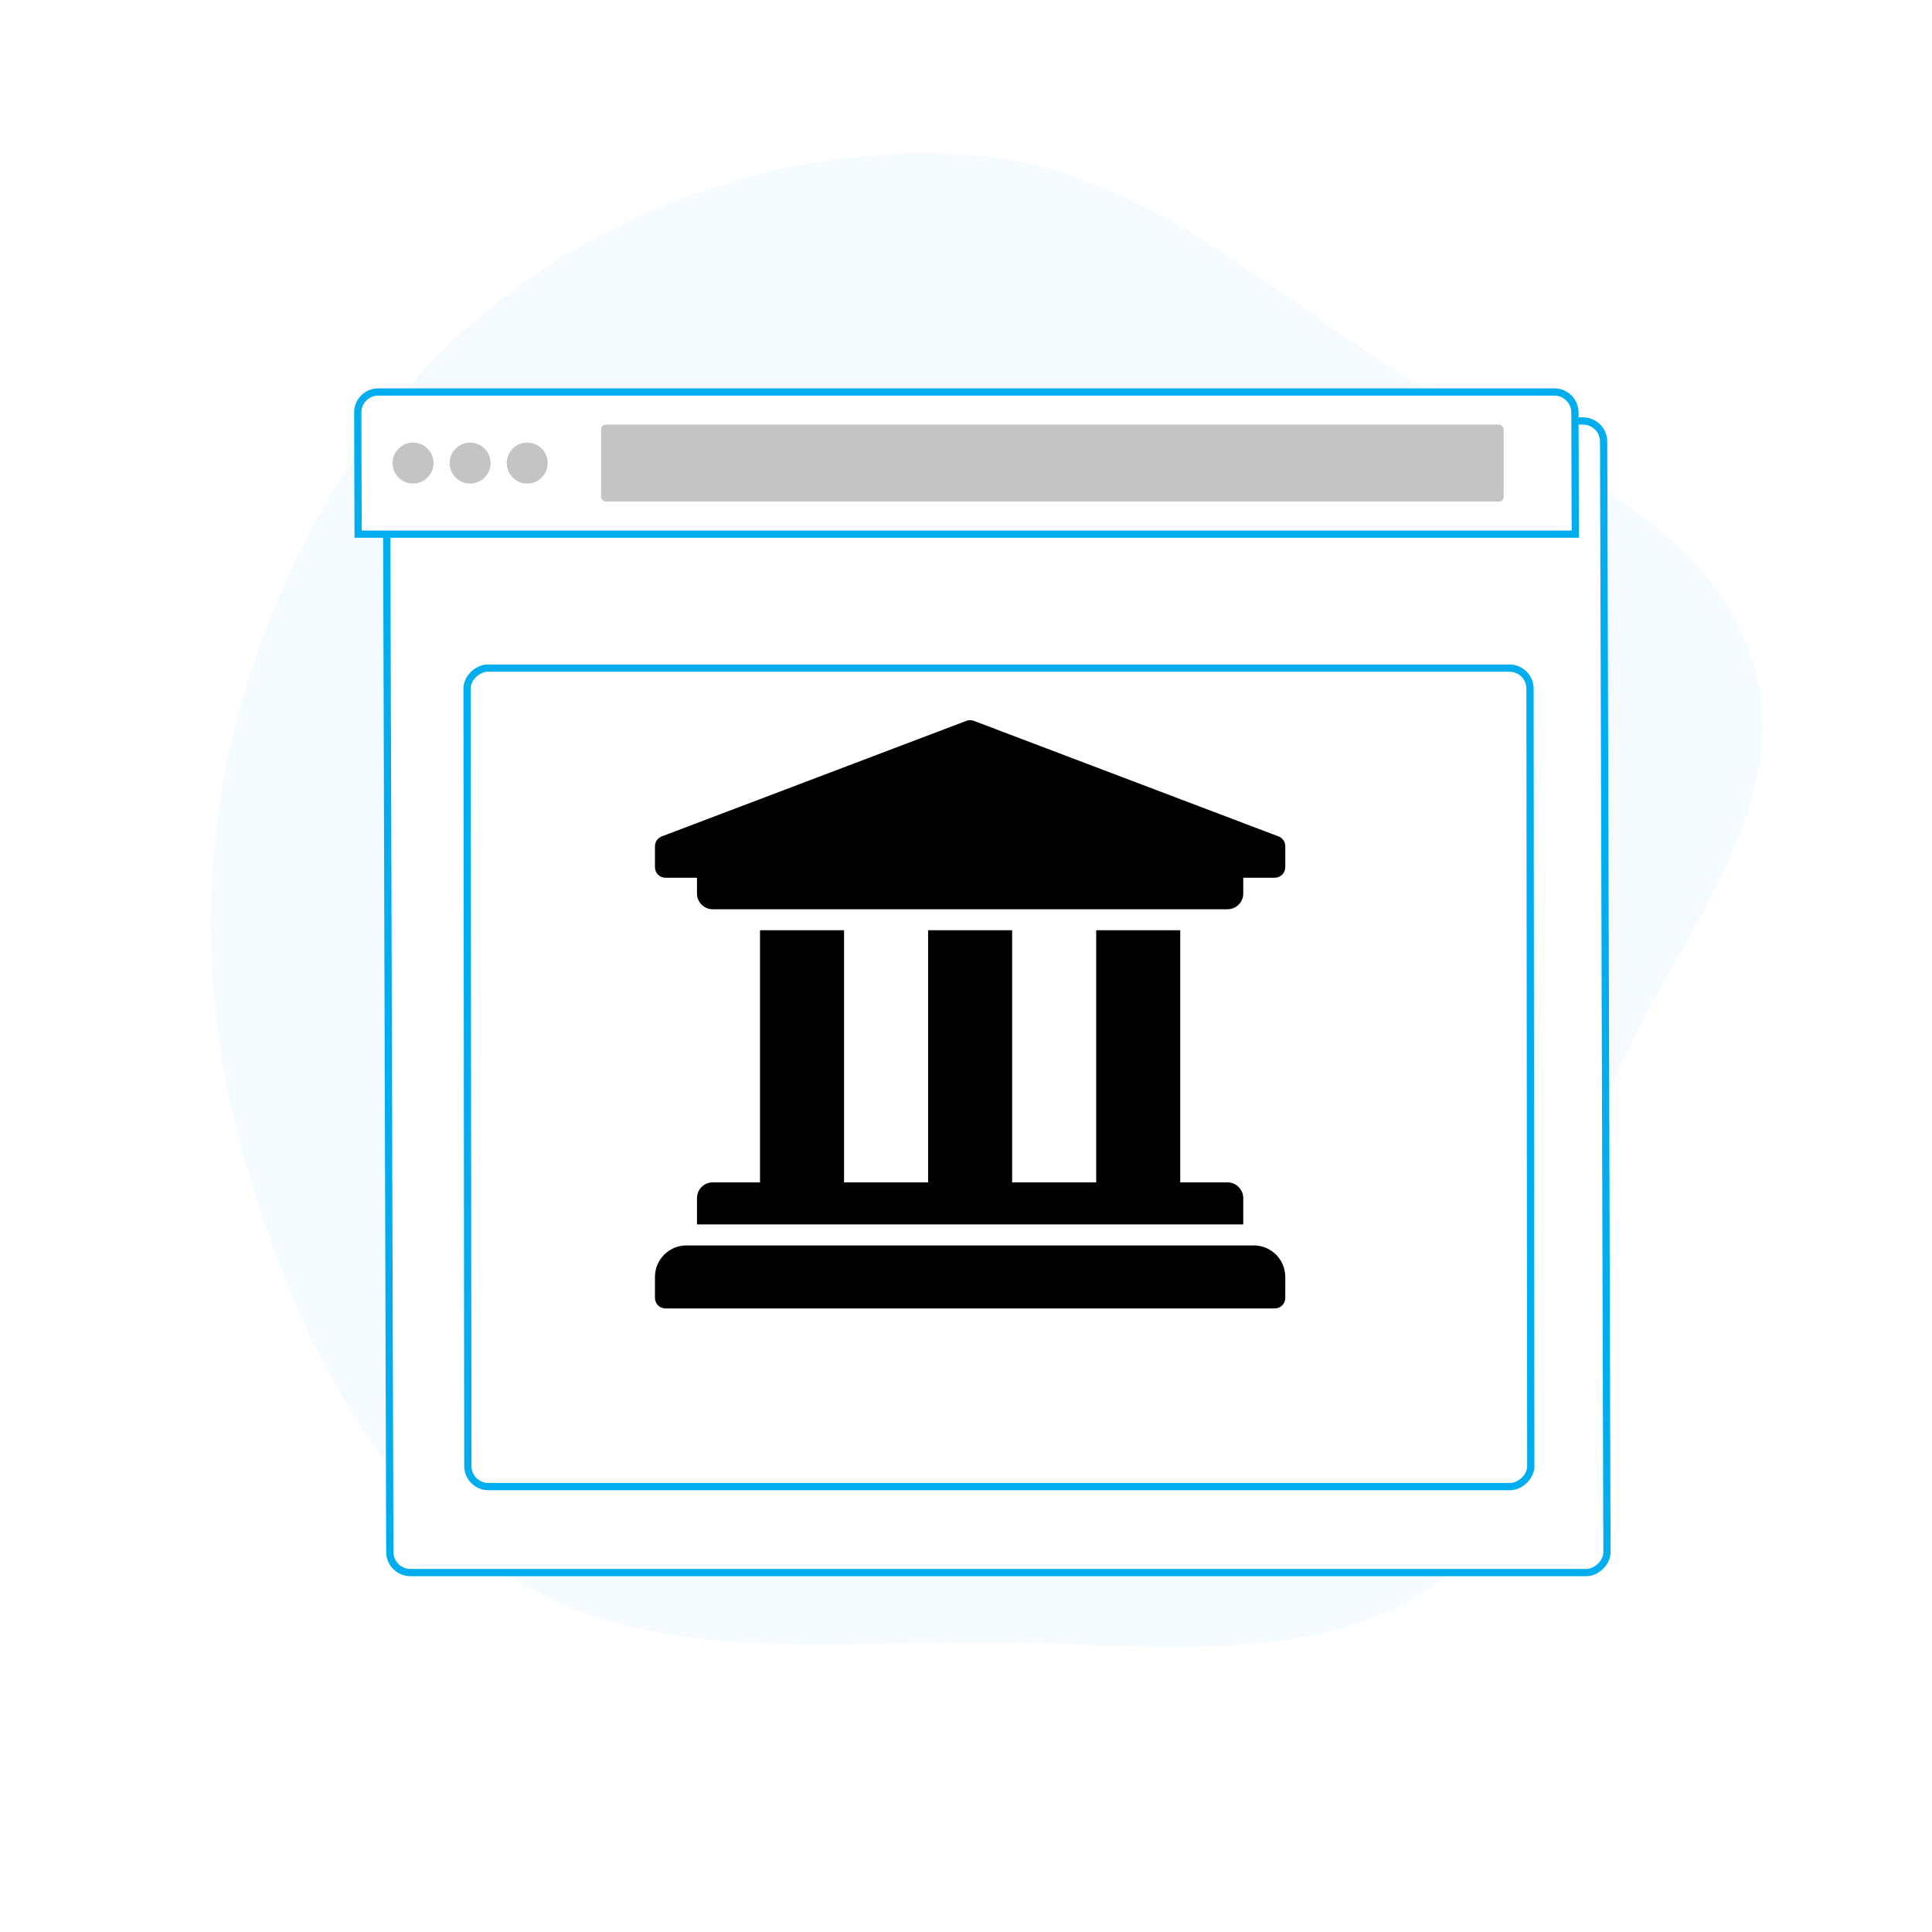
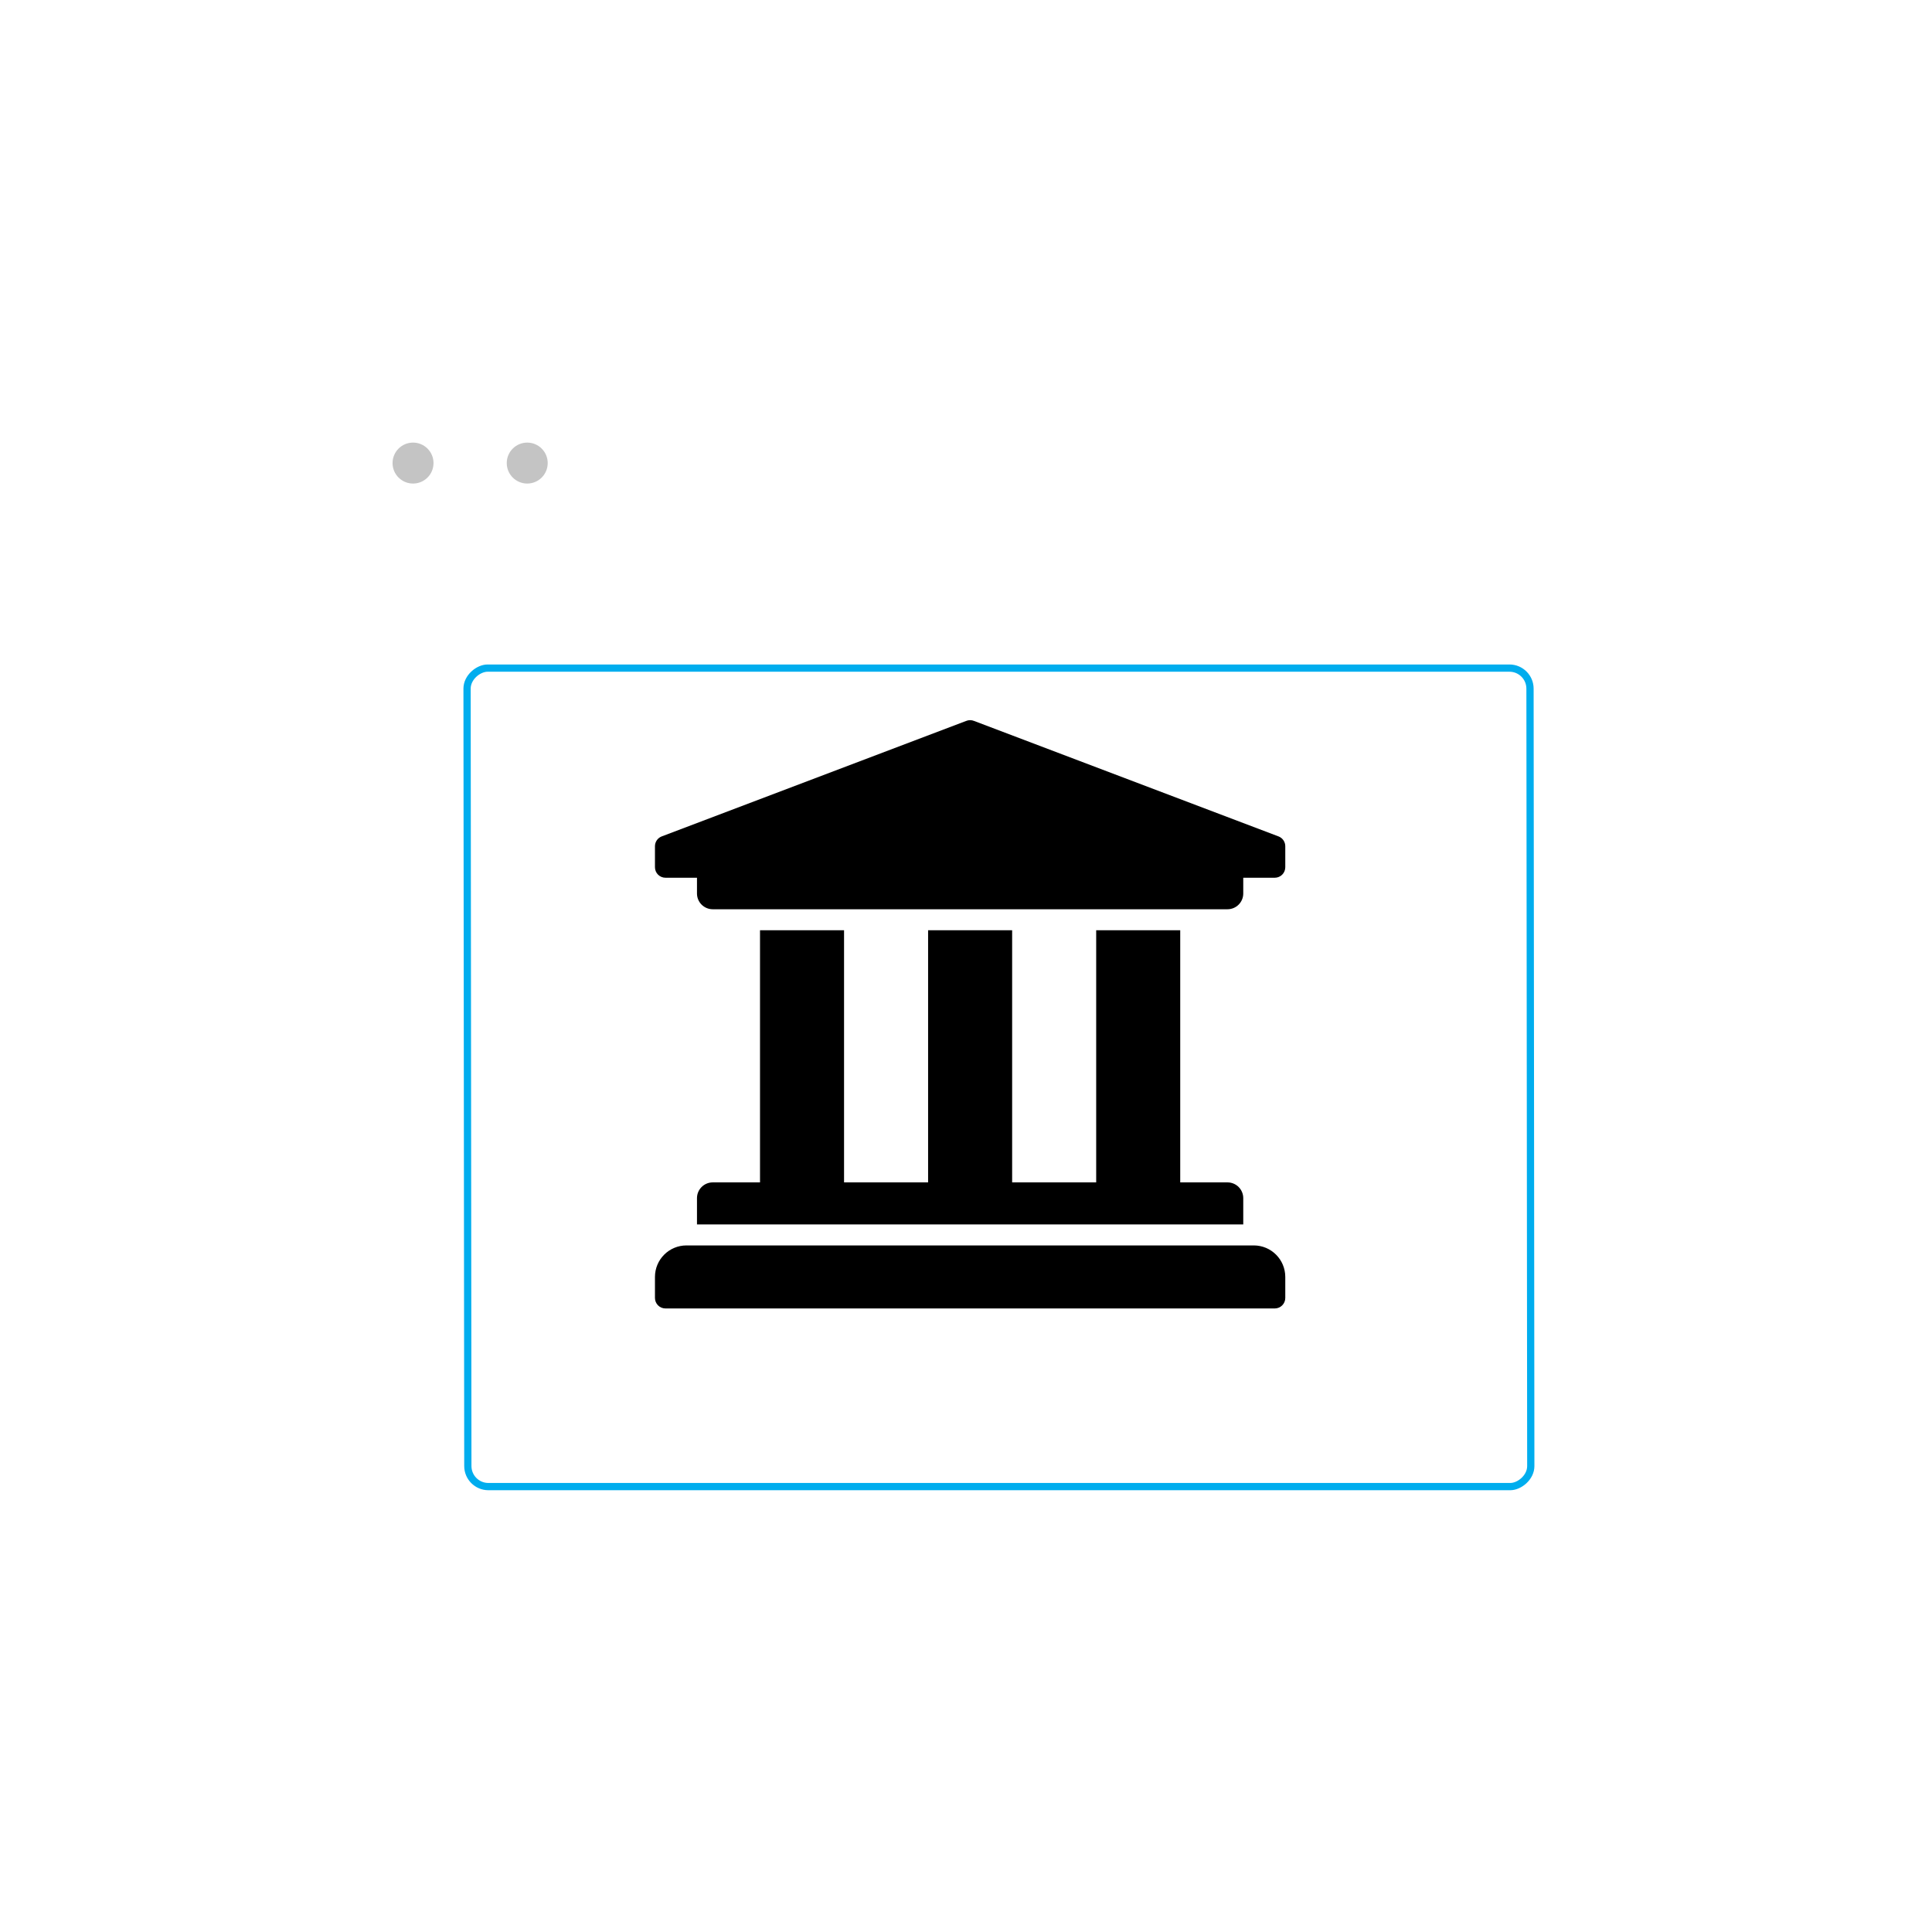
<svg xmlns="http://www.w3.org/2000/svg" width="800" height="800" viewBox="0 0 800 800" fill="none">
-   <path opacity="0.04" fill-rule="evenodd" clip-rule="evenodd" d="M406 64.652C469.833 70.433 519.364 115.036 572.873 150.319C629.45 187.624 707.779 210.736 726.378 275.903C744.949 340.97 683.516 399.024 662.182 463.239C641.054 526.833 653.269 606.64 602.117 649.932C550.365 693.73 473.797 679.807 406 680.053C337.925 680.299 265.699 688.803 208.849 651.355C150.854 613.153 120.096 545.872 100.956 479.115C82.345 414.198 82.372 345.852 102.807 281.487C123.349 216.788 160.406 157.453 215.62 117.965C270.568 78.668 338.721 58.559 406 64.652Z" fill="#00ADEE" />
  <g filter="url(#filter0_d)">
    <rect width="479.847" height="507" rx="10" transform="matrix(0.003 1 -1 -4.37112e-08 653.5 160.815)" fill="white" />
-     <rect x="-1.496" y="1.5" width="476.847" height="504" rx="8.5" transform="matrix(0.003 1 -1 -4.37112e-08 653.509 163.811)" stroke="#00ADEE" stroke-width="3" />
  </g>
-   <path d="M643.616 162.315C648.311 162.315 652.128 166.121 652.142 170.815L652.291 221.183L148.291 221.183L148.142 170.815C148.128 166.121 151.922 162.315 156.617 162.315L643.616 162.315Z" fill="white" stroke="#00ADEE" stroke-width="3" />
  <circle cx="171.029" cy="191.749" r="8.48" fill="#C4C4C4" />
-   <circle cx="194.672" cy="191.749" r="8.48" fill="#C4C4C4" />
  <circle cx="218.314" cy="191.749" r="8.48" fill="#C4C4C4" />
-   <rect x="248.895" y="175.816" width="373.758" height="31.866" rx="2" fill="#C4C4C4" />
  <g filter="url(#filter1_d)">
    <rect width="341.92" height="443.143" rx="10" transform="matrix(0.001 1 -1 -9.01105e-08 623.031 263.148)" fill="white" />
    <rect x="-1.498" y="1.5" width="338.92" height="440.143" rx="8.5" transform="matrix(0.001 1 -1 -9.01105e-08 623.035 266.146)" stroke="#00ADEE" stroke-width="3" />
  </g>
  <rect x="383.065" y="507.933" width="33.87" height="33.87" rx="16.935" fill="white" />
  <path d="M532.207 350.402V359.102C532.207 360.256 531.748 361.362 530.932 362.178C530.117 362.994 529.01 363.452 527.857 363.452H514.806V369.977C514.806 373.581 511.885 376.502 508.281 376.502H295.13C291.527 376.502 288.605 373.581 288.605 369.977V363.452H275.555C274.401 363.452 273.295 362.994 272.479 362.178C271.663 361.362 271.205 360.256 271.205 359.102V350.402C271.205 349.542 271.46 348.7 271.938 347.985C272.417 347.269 273.096 346.712 273.892 346.383L400.042 298.532C401.107 298.091 402.304 298.091 403.369 298.532L529.52 346.383C530.315 346.712 530.995 347.269 531.473 347.985C531.951 348.7 532.207 349.542 532.207 350.402ZM519.156 515.703H284.255C277.047 515.703 271.205 521.546 271.205 528.753V537.453C271.205 538.607 271.663 539.714 272.479 540.529C273.295 541.345 274.401 541.803 275.555 541.803H527.857C529.01 541.803 530.117 541.345 530.932 540.529C531.748 539.714 532.207 538.607 532.207 537.453V528.753C532.207 521.546 526.364 515.703 519.156 515.703ZM314.705 385.202V489.603H295.13C291.527 489.603 288.605 492.525 288.605 496.128V507.003H514.806V496.128C514.806 492.525 511.885 489.603 508.281 489.603H488.706V385.202H453.906V489.603H419.106V385.202H384.306V489.603H349.505V385.202H314.705Z" fill="black" />
  <defs>
    <filter id="filter0_d" x="146.53" y="160.815" width="520.364" height="491.845" filterUnits="userSpaceOnUse" color-interpolation-filters="sRGB">
      <feFlood flood-opacity="0" result="BackgroundImageFix" />
      <feColorMatrix in="SourceAlpha" type="matrix" values="0 0 0 0 0 0 0 0 0 0 0 0 0 0 0 0 0 0 127 0" />
      <feOffset dx="12" dy="12" />
      <feColorMatrix type="matrix" values="0 0 0 0 0.11 0 0 0 0 0.208 0 0 0 0 0.341 0 0 0 0.1 0" />
      <feBlend mode="normal" in2="BackgroundImageFix" result="effect1_dropShadow" />
      <feBlend mode="normal" in="SourceGraphic" in2="effect1_dropShadow" result="shape" />
    </filter>
    <filter id="filter1_d" x="179.903" y="263.148" width="455.606" height="353.92" filterUnits="userSpaceOnUse" color-interpolation-filters="sRGB">
      <feFlood flood-opacity="0" result="BackgroundImageFix" />
      <feColorMatrix in="SourceAlpha" type="matrix" values="0 0 0 0 0 0 0 0 0 0 0 0 0 0 0 0 0 0 127 0" />
      <feOffset dx="12" dy="12" />
      <feColorMatrix type="matrix" values="0 0 0 0 0.11 0 0 0 0 0.208 0 0 0 0 0.341 0 0 0 0.1 0" />
      <feBlend mode="normal" in2="BackgroundImageFix" result="effect1_dropShadow" />
      <feBlend mode="normal" in="SourceGraphic" in2="effect1_dropShadow" result="shape" />
    </filter>
  </defs>
</svg>